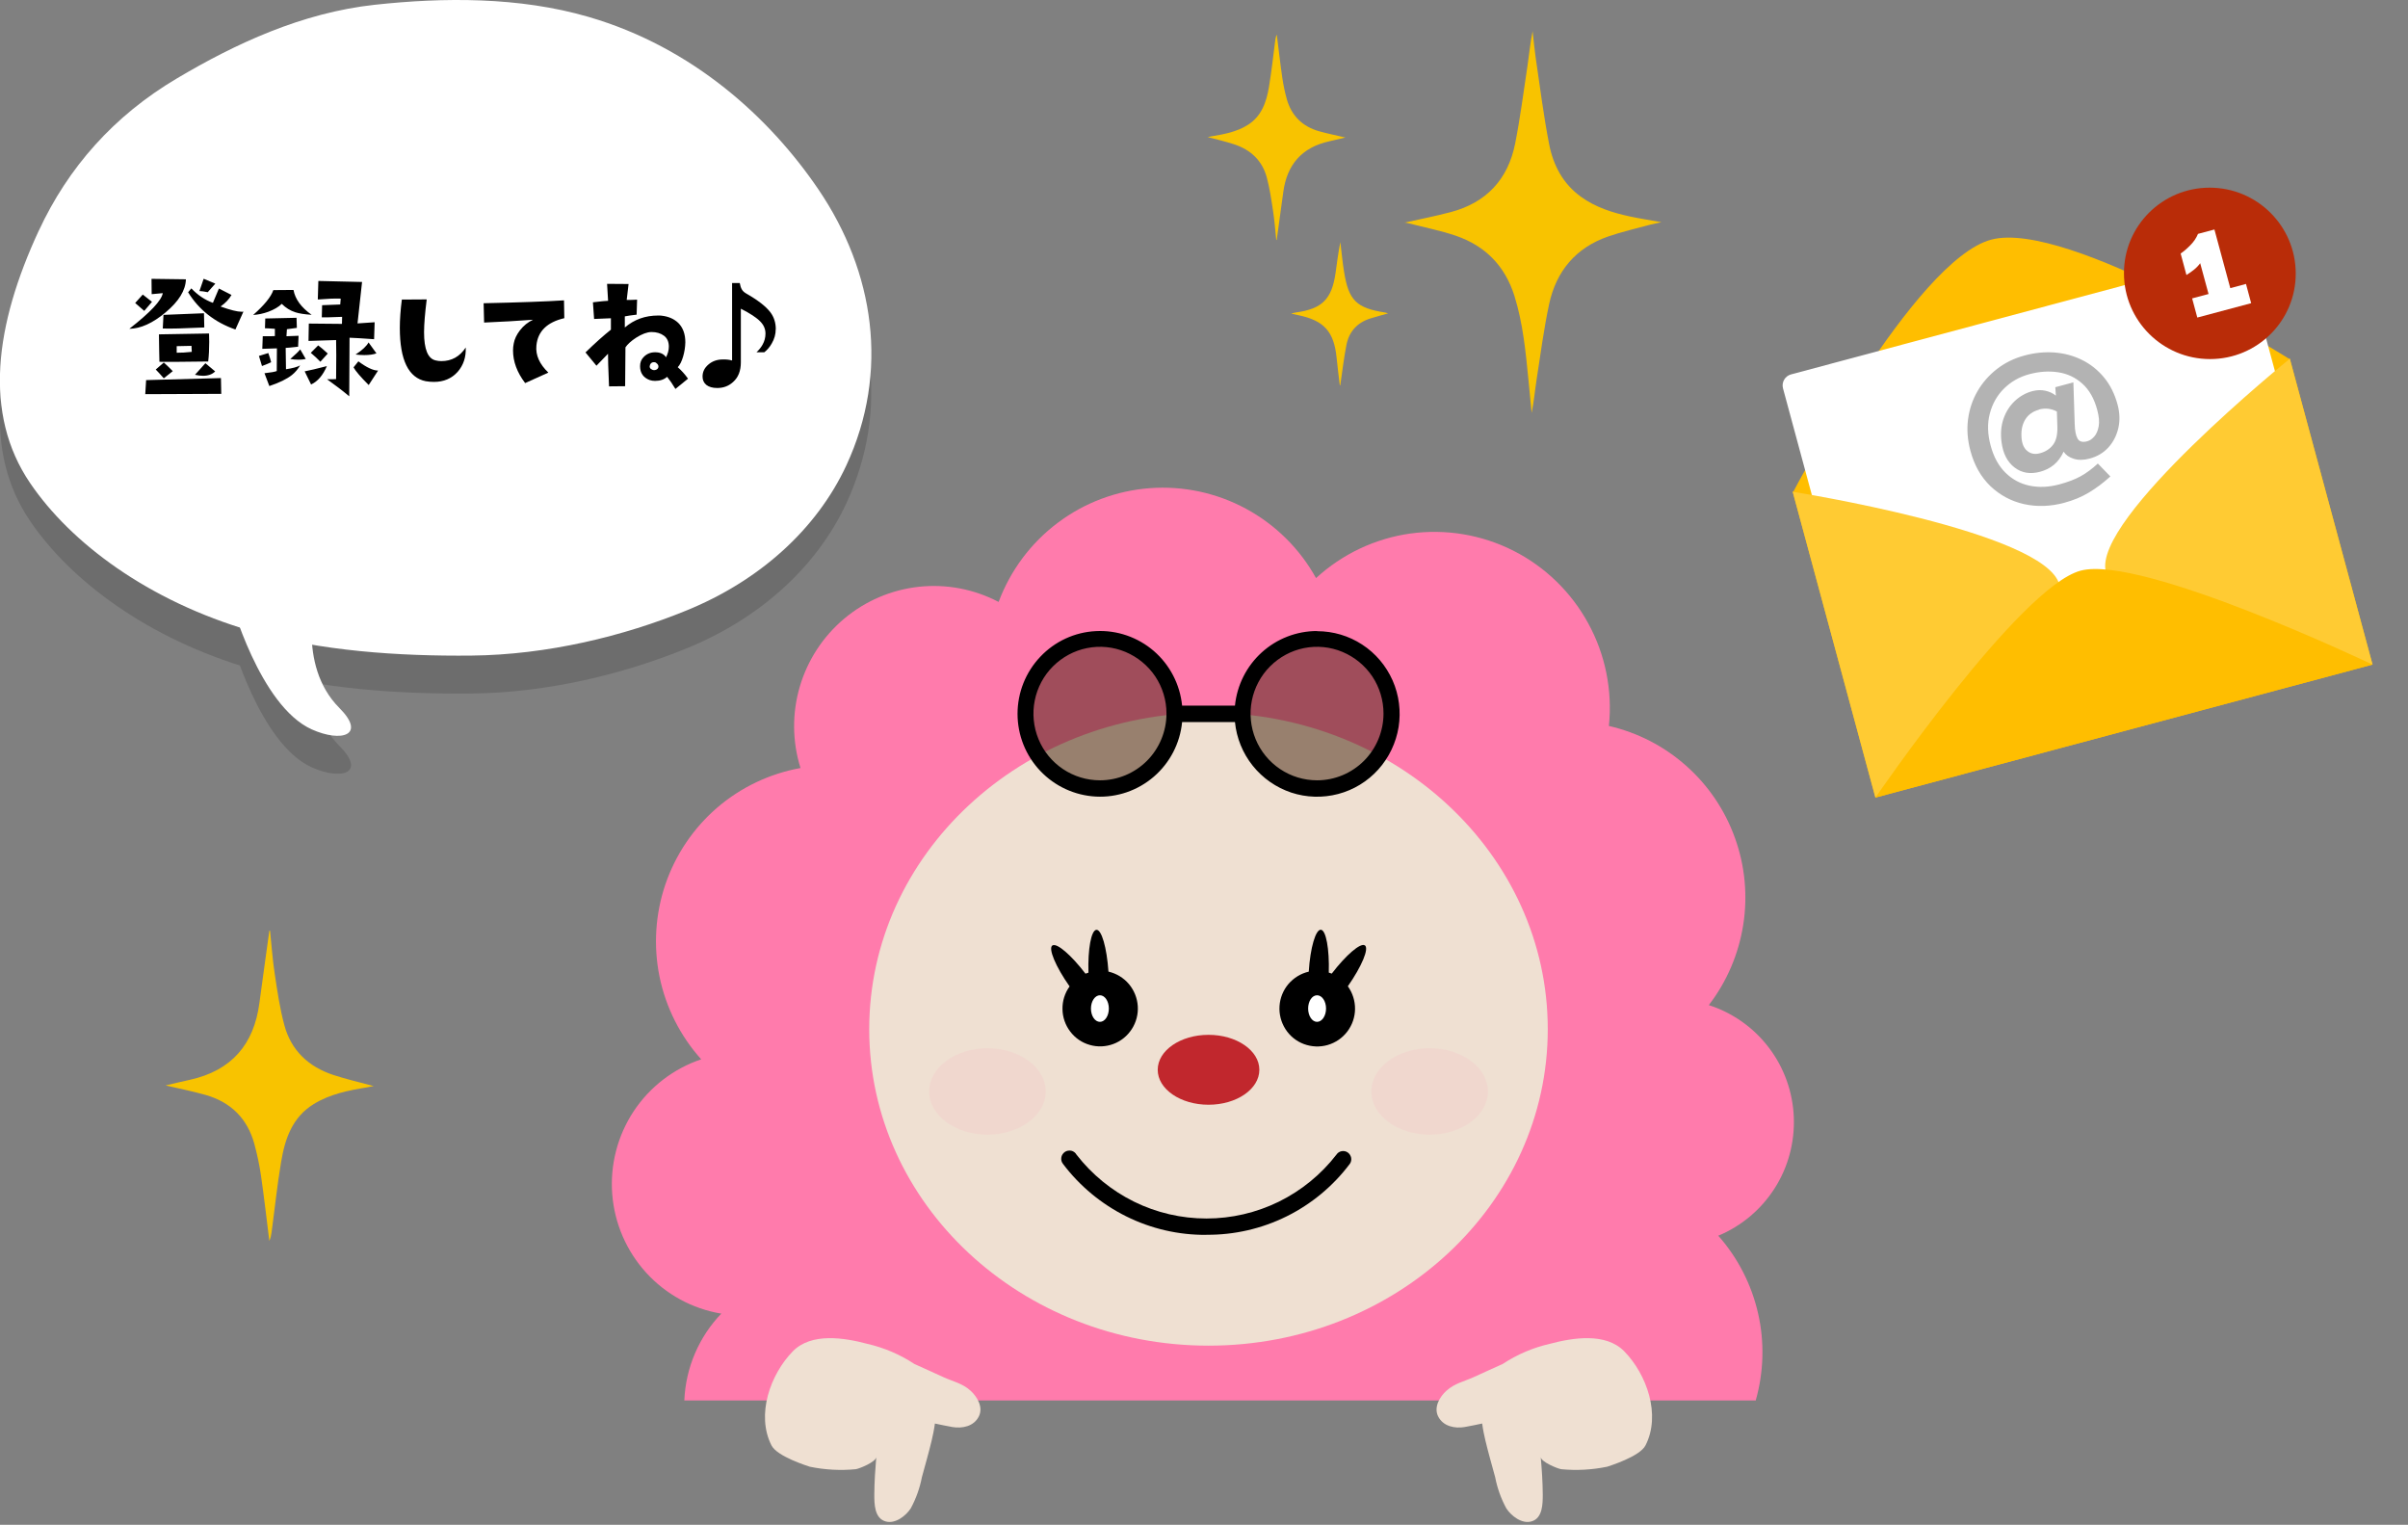
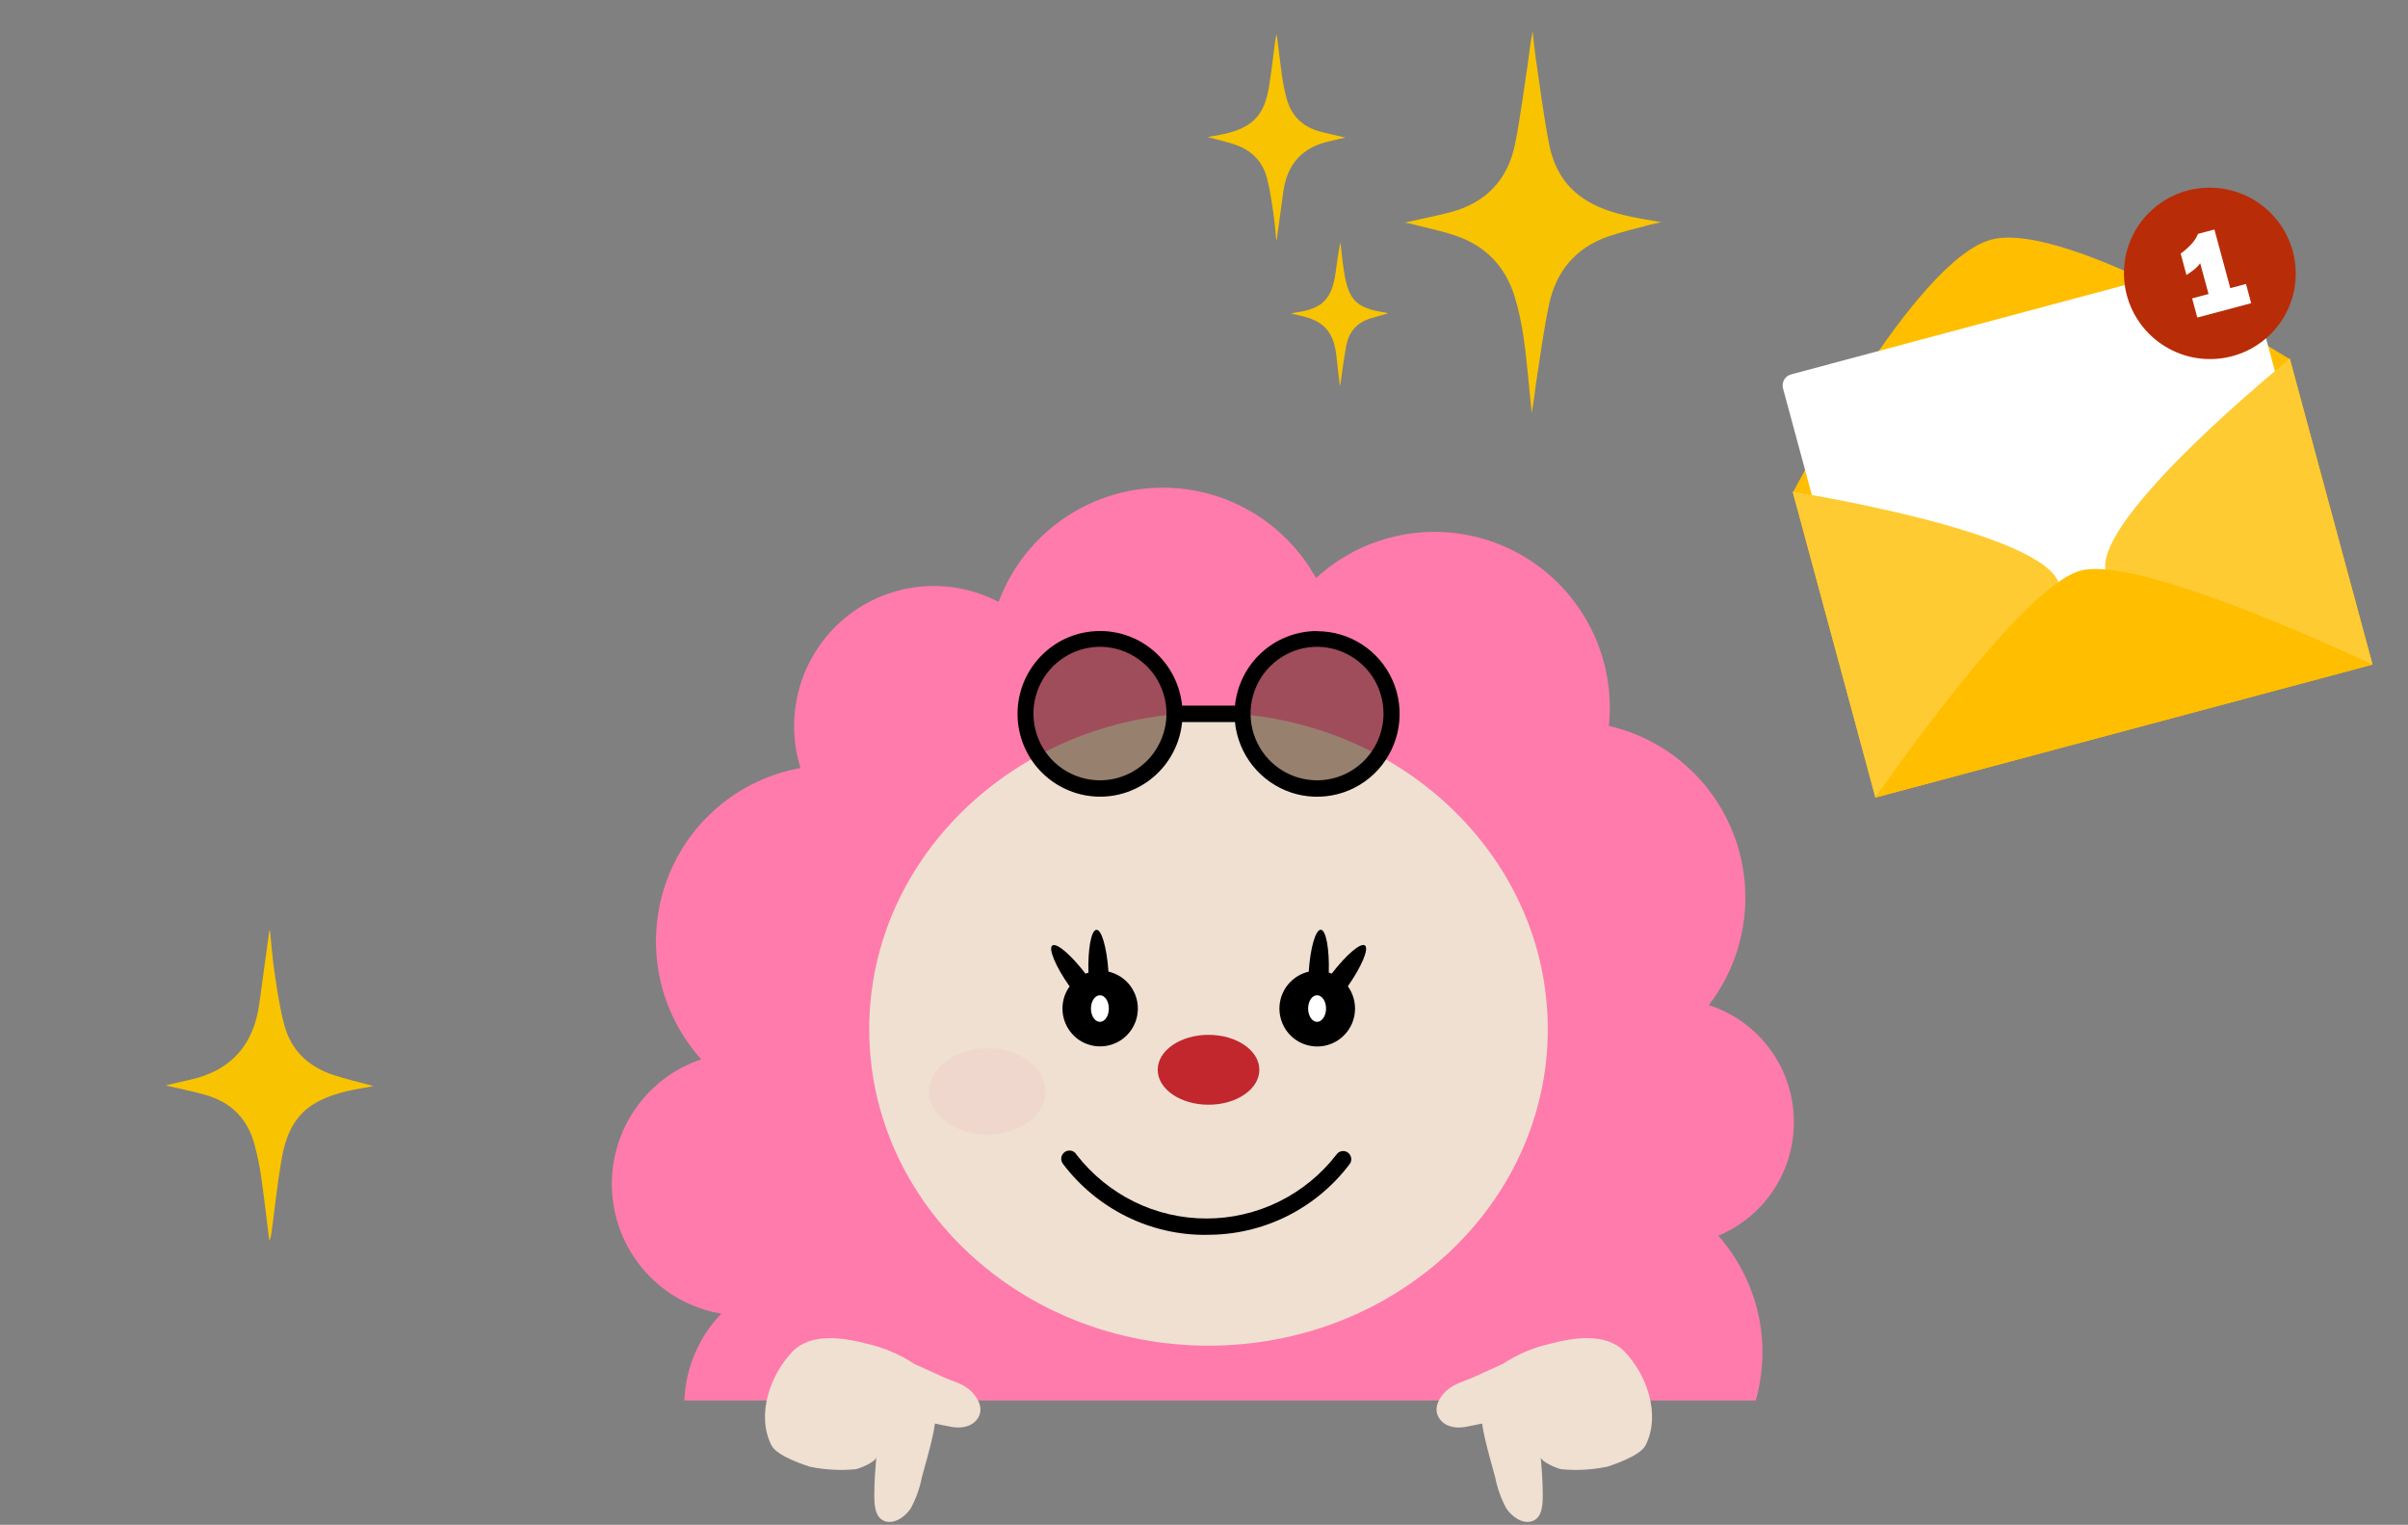
<svg xmlns="http://www.w3.org/2000/svg" id="a" viewBox="0 0 308 195">
  <rect x="0" y="0" width="308" height="195" fill="#808080" stroke="none" />
  <defs>
    <style>.c{fill:none;}.d{fill:#f8c300;}.e{fill:#fff;}.f{fill:#ffcb33;}.g{fill:#ffbe00;}.h{fill:#efe0d2;}.i,.j{fill:#ff7bac;}.k{fill:#b3b3b3;}.l{fill:#b92c08;}.m{fill:#c1272d;}.j,.n{isolation:isolate;}.j,.o{opacity:.3;}.n{fill:#42210b;opacity:.5;}.p{opacity:.15;}.q{clip-path:url(#b);}</style>
    <clipPath id="b">
-       <rect class="c" width="111.46" height="98.96" />
-     </clipPath>
+       </clipPath>
  </defs>
  <g class="q">
    <g class="p">
      <path d="m4.97,34.34c3.73-8.04,9.57-14.68,17.67-19.47,7.45-4.41,15.98-8.4,25.3-9.41,8.75-.95,18.47-1.04,27.37,1.56,13.35,3.89,23.19,12.94,29.39,22.08,7.12,10.5,9.11,23.28,3.56,35.25-3.85,8.28-11.21,14.8-20.43,18.56-8.05,3.29-17.79,5.68-27.54,5.78-9.24.09-19.36-.58-28.15-3.14-13.24-3.86-23.09-11.28-28.28-18.91-6.05-8.89-4.49-20.25,1.1-32.29h0Z" />
      <path d="m40.46,80.67s-2.6,9.16,2.95,14.72c3.49,3.5.25,4.44-3.53,2.74-6.7-3.01-10.4-16.67-10.4-16.67l10.98-.8Z" />
    </g>
    <path class="e" d="m4.97,29.49c3.73-8.04,9.57-14.68,17.67-19.47C30.09,5.6,38.62,1.62,47.94.61c8.75-.95,18.47-1.04,27.37,1.56,13.35,3.89,23.19,12.94,29.39,22.08,7.12,10.5,9.11,23.28,3.56,35.25-3.85,8.28-11.21,14.8-20.43,18.56-8.05,3.29-17.79,5.68-27.54,5.78-9.24.09-19.36-.58-28.15-3.14-13.24-3.86-23.09-11.28-28.28-18.91-6.05-8.89-4.49-20.25,1.1-32.29h0Z" />
-     <path class="e" d="m40.46,75.82s-2.6,9.16,2.95,14.72c3.49,3.5.25,4.44-3.53,2.74-6.7-3.01-10.4-16.67-10.4-16.67l10.98-.8Z" />
    <path d="m23.78,35.72c-.04,1.41-.91,2.82-2.61,4.24-1.64,1.37-3.19,2.07-4.63,2.09,2.69-2.1,4.12-3.62,4.28-4.56l-1.42.13-.02-1.96,4.41.06Zm-4.34,2.88l-.99,1.16-1.16-1.01.97-1.08,1.18.93Zm8.85,11.77l-9.71.04.11-1.8,9.57-.26.04,2.02Zm-6.2-2.9l-1.14.91c-.46-.52-.8-.9-1.03-1.12l1.03-.9c.3.26.68.63,1.14,1.1Zm4.65-4.82c.01.36.02.72.02,1.08,0,.87-.04,1.71-.13,2.5-3.51.05-5.59.06-6.24.04-.03-.97-.04-2.14-.06-3.51l6.41-.11h0Zm-.62-.77c-2.63.12-4.4.17-5.3.13l.09-1.74,5.18-.21.04,1.81h0Zm-1.59,3.12l-.04-.77-1.89.04v.84c.54.01,1.18-.03,1.92-.11h0Zm6.61-5.16l-1.03,2.3c-2.64-.92-4.66-2.51-6.05-4.76l.41-.5c.82.86,1.74,1.48,2.76,1.85l.77-1.83,1.61.82c-.29.52-.75,1.02-1.4,1.48,1.26.45,2.15.67,2.69.67.09,0,.17,0,.24-.02Zm-3.62,7.66c-.37.37-.89.56-1.55.56-.3,0-.64-.04-1.03-.13l1.33-1.48,1.25,1.05Zm.02-11.23l-.97,1.1c-.42-.09-.78-.14-1.06-.15l.54-1.57,1.49.62Z" />
    <path d="m39.85,40.26c-.91-.06-1.59-.17-2.06-.32-.66-.21-1.24-.57-1.75-1.08-.41.4-.98.73-1.72,1.01-.66.24-1.31.37-1.94.41,1.43-1.26,2.29-2.32,2.58-3.18l2.58-.02c.21,1.17.98,2.23,2.32,3.18Zm-5.18,6.07c-.25.12-.64.29-1.16.48l-.39-1.29,1.2-.37c.2.57.32.97.36,1.18Zm3.74.37c-.31.52-.67.94-1.06,1.25-.65.52-1.61.99-2.9,1.42l-.62-1.64c.81-.09,1.33-.18,1.57-.28l.02-2.9-1.87.06.06-1.61c.81,0,1.33,0,1.55-.02v-.93c-.66-.05-1.08-.07-1.27-.07l.04-1.25,4-.09.04,1.29c-.69.1-1.11.15-1.27.17l-.06.9,1.55-.06-.06,1.4c-.9.1-1.42.15-1.59.15l.04,2.73c.83-.12,1.45-.29,1.83-.5h0Zm.69-.79c-.26.06-.57.09-.91.09s-.72-.03-1.06-.09c.65-.56,1.07-.97,1.27-1.23l.71,1.23Zm2.71.91c-.5,1.17-1.17,1.96-2.02,2.35l-.82-1.68c.61-.11,1.56-.34,2.84-.67Zm6.11-5.61l-.07,2.17c-1.51-.11-2.56-.17-3.14-.19l-.04,7.49c-.82-.69-1.77-1.41-2.84-2.18.57.01.96,0,1.16-.02.03-2.39.03-4.05,0-4.99l-3.53.11.04-2.22,4.24.04.02-.9c-1.46.06-2.32.08-2.6.06l.04-1.55c1.06-.04,1.83-.07,2.32-.09l.06-.75c-.72-.03-1.7.01-2.93.11l.07-2.37,5.59.13-.58,5.3c.28-.03,1.01-.07,2.2-.15h0Zm-5.99,4l-.95,1.05c-.39-.4-.8-.78-1.23-1.14l.95-.95c.32.24.73.58,1.23,1.05h0Zm6.43,2.18l-1.2,1.85c-1.04-1.04-1.68-1.79-1.94-2.26l.62-.77c1.06.79,1.9,1.18,2.52,1.18Zm-.21-2.2c-.41.15-.93.22-1.55.22-.39,0-.76-.03-1.12-.07.87-.57,1.42-1.09,1.66-1.55l1.01,1.4h0Z" />
    <path d="m59.57,44.45c.05,1.22-.29,2.25-1.03,3.1-.77.86-1.79,1.29-3.04,1.29-.34,0-.69-.03-1.05-.09-2.2-.44-3.31-2.71-3.31-6.82,0-1.09.09-2.31.26-3.62l3.18-.02c-.22,1.77-.34,3.17-.34,4.2,0,2.18.49,3.38,1.48,3.6.23.06.48.09.73.09,1.32,0,2.36-.58,3.12-1.74h0Z" />
    <path d="m72.18,40.69c-2.2.51-3.4,1.68-3.57,3.51-.12,1.21.39,2.36,1.53,3.45l-2.97,1.34c-1.04-1.37-1.55-2.76-1.55-4.18,0-.3.03-.59.09-.88.1-.56.36-1.12.79-1.68.47-.61,1.04-1.06,1.68-1.36-1.99.15-4.08.27-6.26.36l-.06-2.47c4.54-.1,7.97-.22,10.28-.37l.04,2.28Z" />
    <path d="m88,48.43l-1.61,1.31c-.39-.65-.74-1.16-1.06-1.55-.39.35-.9.52-1.55.52-.25,0-.48-.04-.69-.11-.81-.31-1.22-.9-1.22-1.77,0-.46.14-.84.43-1.14.39-.42.88-.64,1.49-.64.65,0,1.12.21,1.4.64.23-.45.36-.9.36-1.36,0-.62-.21-1.09-.63-1.4-.42-.31-.95-.47-1.6-.47-.56.01-1.22.26-1.96.73-.64.42-1.09.83-1.36,1.23l-.04,4.97-2.06.02c-.1-2.31-.14-3.69-.13-4.17l-1.48,1.53-1.4-1.7c1.23-1.2,2.32-2.17,3.25-2.91v-1.46l-2.15.09-.15-2.13c1.02-.12,1.67-.19,1.94-.19l-.13-2.17,2.75.02-.24,2.04c.48,0,.93-.01,1.33-.04l-.06,1.92c-.65.07-1.15.15-1.51.22v1.42c1.2-1.02,2.61-1.53,4.26-1.53.17,0,.32,0,.45.02.88.1,1.59.41,2.13.93.6.6.9,1.42.9,2.47-.01.62-.11,1.24-.29,1.85-.18.61-.41,1.06-.68,1.34.47.41.91.9,1.31,1.46h0Zm-3.79-1.48c.03-.15-.02-.29-.14-.42-.12-.13-.23-.2-.35-.21-.29-.03-.48.09-.58.34-.11.29-.01.5.3.63.15.06.3.06.47,0,.17-.07.28-.19.3-.34h0Z" />
    <path d="m99.22,42.11c0,.64-.17,1.24-.51,1.82-.26.46-.58.83-.95,1.12h-1c.34-.32.6-.65.78-.98.25-.44.37-.91.37-1.42,0-.57-.22-1.08-.66-1.53-.47-.49-1.3-1.04-2.49-1.64v6.86c0,1.09-.33,1.93-1,2.52-.56.51-1.23.76-2.02.76-.61,0-1.07-.14-1.4-.4-.32-.27-.48-.62-.48-1.06,0-.61.25-1.12.76-1.55.5-.43,1.12-.64,1.84-.64.25,0,.44,0,.59.02.15.01.35.05.59.11v-9.9h.98c.06.34.15.62.27.82.12.21.32.38.58.53,1.49.85,2.51,1.65,3.07,2.39.46.61.69,1.33.69,2.17h0Z" />
  </g>
  <path class="i" d="m92.3,167.95c-2.9,3-4.6,6.97-4.77,11.15h137.04c1.03-3.63,1.14-7.47.3-11.15-.84-3.68-2.59-7.1-5.09-9.92,2.96-1.23,5.48-3.35,7.21-6.06,1.73-2.71,2.58-5.89,2.45-9.11-.13-3.22-1.24-6.32-3.19-8.88-1.94-2.56-4.63-4.46-7.68-5.44,2.3-2.99,3.81-6.52,4.4-10.25.59-3.73.23-7.56-1.05-11.11-1.27-3.56-3.42-6.74-6.24-9.24-2.82-2.51-6.22-4.26-9.89-5.1.47-4.54-.45-9.12-2.64-13.12-2.18-4-5.53-7.25-9.59-9.3-4.06-2.05-8.65-2.81-13.16-2.19-4.51.63-8.71,2.62-12.07,5.7-2.08-3.76-5.19-6.83-8.96-8.87-3.77-2.04-8.04-2.95-12.31-2.63-4.27.32-8.36,1.86-11.78,4.44-3.43,2.58-6.04,6.08-7.55,10.11-3.13-1.64-6.68-2.32-10.19-1.94-3.51.38-6.83,1.79-9.55,4.07-2.71,2.27-4.69,5.3-5.69,8.7-1,3.4-.97,7.02.09,10.41-3.94.71-7.62,2.46-10.66,5.07-3.04,2.62-5.32,6-6.62,9.8-1.29,3.8-1.55,7.88-.75,11.82.81,3.93,2.65,7.58,5.33,10.56-3.54,1.19-6.59,3.54-8.65,6.66-2.06,3.13-3.02,6.86-2.73,10.59.29,3.74,1.82,7.27,4.34,10.04,2.52,2.77,5.89,4.61,9.58,5.23l.03-.02Z" />
  <path class="h" d="m154.58,172.09c23.97,0,43.39-18.12,43.39-40.47s-19.43-40.47-43.39-40.47-43.4,18.12-43.4,40.47,19.43,40.47,43.4,40.47Z" />
  <path d="m141.78,124.27c-.21-3.1-.89-5.43-1.55-5.36-.66.07-1.1,2.47-1.01,5.48l-.38.13c-1.82-2.38-3.66-3.97-4.23-3.61-.56.36.4,2.69,2.2,5.24-.61.84-.93,1.86-.91,2.9.01,1.04.36,2.04.99,2.87.63.83,1.5,1.43,2.5,1.71.99.29,2.06.24,3.02-.12.97-.36,1.79-1.03,2.36-1.91.56-.87.83-1.9.76-2.94-.07-1.04-.47-2.02-1.14-2.82-.67-.79-1.58-1.34-2.59-1.58h-.02Z" />
  <path d="m174.57,120.9c-.56-.36-2.4,1.23-4.23,3.61l-.38-.13c.09-3.01-.35-5.43-1.01-5.48-.66-.05-1.36,2.29-1.55,5.36-1.01.23-1.92.79-2.6,1.58-.67.79-1.07,1.78-1.14,2.82-.07,1.04.2,2.07.76,2.95.56.88,1.39,1.55,2.36,1.91.97.36,2.04.41,3.04.12s1.88-.89,2.51-1.72c.63-.83.98-1.84.99-2.88.01-1.04-.31-2.06-.92-2.91,1.77-2.54,2.75-4.84,2.17-5.24Z" />
  <path class="e" d="m140.69,130.68c.63,0,1.14-.76,1.14-1.7s-.51-1.7-1.14-1.7-1.15.76-1.15,1.7.51,1.7,1.15,1.7Z" />
  <path class="e" d="m168.46,130.68c.63,0,1.15-.76,1.15-1.7s-.51-1.7-1.15-1.7-1.14.76-1.14,1.7.51,1.7,1.14,1.7Z" />
  <path class="m" d="m154.58,141.28c3.59,0,6.5-2,6.5-4.47s-2.91-4.47-6.5-4.47-6.5,2-6.5,4.47,2.91,4.47,6.5,4.47Z" />
  <g class="o">
    <path class="j" d="m126.3,145.11c4.12,0,7.46-2.48,7.46-5.53s-3.34-5.53-7.46-5.53-7.46,2.48-7.46,5.53,3.34,5.53,7.46,5.53Z" />
-     <path class="j" d="m182.86,145.11c4.12,0,7.46-2.48,7.46-5.53s-3.34-5.53-7.46-5.53-7.46,2.48-7.46,5.53,3.34,5.53,7.46,5.53Z" />
  </g>
  <path d="m154.3,157.92c-3.55.03-7.06-.78-10.24-2.36-3.18-1.58-5.96-3.88-8.1-6.72-.09-.11-.15-.24-.19-.38-.04-.14-.04-.28-.02-.43.02-.14.07-.28.15-.4.08-.12.18-.23.3-.31.12-.08.25-.14.39-.16.14-.03.29-.02.43,0,.14.03.27.09.39.18.12.09.21.19.28.32,1.97,2.54,4.49,4.6,7.37,6.02,2.88,1.42,6.05,2.15,9.26,2.15s6.37-.74,9.25-2.15c2.88-1.42,5.4-3.47,7.37-6.02.15-.23.39-.39.66-.44.27-.05.55,0,.78.16.23.16.38.4.44.67.05.27,0,.55-.16.78-2.14,2.85-4.91,5.15-8.1,6.73-3.19,1.58-6.7,2.38-10.25,2.35Z" />
  <path class="n" d="m140.69,100.84c5.25,0,9.51-4.27,9.51-9.55s-4.26-9.55-9.51-9.55-9.51,4.27-9.51,9.55,4.26,9.55,9.51,9.55Z" />
  <path class="n" d="m168.46,100.84c5.25,0,9.51-4.27,9.51-9.55s-4.26-9.55-9.51-9.55-9.51,4.27-9.51,9.55,4.26,9.55,9.51,9.55Z" />
  <path d="m168.46,80.7c-2.62,0-5.14.98-7.08,2.74-1.94,1.76-3.16,4.19-3.42,6.8h-6.76c-.27-2.71-1.56-5.2-3.61-6.98-2.05-1.77-4.71-2.69-7.41-2.55-2.71.13-5.26,1.31-7.12,3.28-1.87,1.97-2.91,4.58-2.91,7.3s1.04,5.33,2.91,7.3c1.87,1.97,4.42,3.14,7.12,3.28,2.71.14,5.36-.78,7.41-2.55,2.05-1.77,3.35-4.27,3.61-6.98h6.76c.2,2.04.99,3.98,2.27,5.58,1.28,1.6,2.99,2.79,4.93,3.44,1.94.64,4.02.7,6,.18,1.98-.52,3.76-1.61,5.13-3.13,1.37-1.52,2.27-3.41,2.6-5.43.32-2.02.06-4.1-.77-5.97-.83-1.87-2.18-3.47-3.89-4.58-1.71-1.12-3.71-1.71-5.76-1.71Zm-27.77,19.09c-1.68,0-3.33-.5-4.73-1.44-1.4-.94-2.49-2.27-3.13-3.83-.64-1.56-.81-3.28-.48-4.93.33-1.66,1.14-3.18,2.33-4.37,1.19-1.19,2.71-2.01,4.36-2.34,1.65-.33,3.36-.16,4.91.49s2.88,1.74,3.82,3.14c.93,1.4,1.43,3.05,1.43,4.74,0,2.26-.9,4.44-2.49,6.04-1.6,1.6-3.76,2.5-6.01,2.5Zm27.77,0c-1.68,0-3.33-.5-4.73-1.44-1.4-.94-2.49-2.27-3.13-3.83-.64-1.56-.81-3.28-.48-4.93s1.14-3.18,2.33-4.37c1.19-1.19,2.7-2.01,4.35-2.34,1.65-.33,3.36-.16,4.91.49,1.55.65,2.88,1.74,3.82,3.14.93,1.4,1.43,3.05,1.43,4.74,0,2.26-.9,4.44-2.49,6.04-1.6,1.6-3.76,2.5-6.01,2.5Z" />
  <path class="h" d="m124.14,177.85c-1.05-.95-2.21-1.16-3.49-1.74-1.28-.57-2.46-1.14-3.7-1.68-1.83-1.21-3.87-2.08-6.01-2.57-2.93-.78-7.16-1.48-9.54.96-2.86,2.93-4.72,8.11-2.72,12.03.73,1.43,4.64,2.63,4.89,2.72,1.93.4,3.92.51,5.89.32.53-.09,2.57-.94,2.62-1.55-.13,1.55-.24,3.17-.25,4.76,0,1.21,0,3.06,1.45,3.47,1.22.35,2.58-.7,3.21-1.67.68-1.25,1.16-2.6,1.43-4,.42-1.55.87-3.1,1.25-4.69.08-.34.15-.68.22-1.01.07-.33.14-.78.19-1.15.77.16,1.5.32,2.25.45,1.2.2,2.75-.05,3.39-1.4.55-1.16-.22-2.46-1.07-3.24Z" />
  <path class="h" d="m185.02,177.85c1.05-.95,2.21-1.16,3.49-1.74,1.28-.57,2.46-1.14,3.7-1.68,1.83-1.21,3.87-2.08,6.01-2.57,2.93-.78,7.16-1.48,9.54.96,2.86,2.93,4.72,8.11,2.71,12.03-.73,1.43-4.64,2.63-4.89,2.72-1.94.4-3.92.51-5.89.32-.53-.09-2.57-.94-2.62-1.55.14,1.55.25,3.17.26,4.76,0,1.21,0,3.06-1.45,3.47-1.22.35-2.58-.7-3.21-1.67-.68-1.25-1.16-2.6-1.43-4-.42-1.55-.87-3.1-1.25-4.69-.08-.34-.15-.68-.22-1.01-.07-.33-.14-.78-.19-1.15-.77.16-1.5.32-2.26.45-1.19.2-2.74-.05-3.39-1.4-.55-1.16.22-2.46,1.07-3.24Z" />
  <path class="g" d="m292.89,45.88l-63.59,17.01,10.58,39.11,63.59-17.01-10.58-39.11Z" />
  <path class="g" d="m292.91,45.96s-28.45-17.93-38.23-15.31c-9.79,2.62-25.35,32.32-25.35,32.32l63.58-17.01Z" />
  <path class="e" d="m285.49,32.79l-56.4,15.09c-.78.21-1.24,1.01-1.03,1.79l9.46,34.97c.21.78,1.02,1.24,1.8,1.03l56.4-15.09c.78-.21,1.24-1.01,1.03-1.79l-9.46-34.97c-.21-.78-1.02-1.24-1.8-1.03Z" />
-   <path class="k" d="m258.96,45.46c1.3-.35,2.57-.47,3.83-.38,1.26.1,2.42.41,3.51.95,1.08.53,2.02,1.28,2.81,2.23.79.95,1.37,2.11,1.74,3.47.28,1.05.32,2.05.1,3.01-.22.96-.64,1.78-1.27,2.48-.63.69-1.43,1.17-2.42,1.43-.75.2-1.43.21-2.02.02-.6-.19-1.02-.49-1.29-.91-.32.7-.73,1.26-1.24,1.68-.51.42-1.09.71-1.76.89-1.26.34-2.35.16-3.27-.54-.92-.7-1.48-1.78-1.67-3.25-.14-1.09-.06-2.08.25-2.98.31-.9.79-1.65,1.44-2.27.65-.61,1.4-1.04,2.26-1.27.58-.15,1.13-.17,1.66-.05.53.12.98.33,1.34.63l-.07-1.08,2.31-.62.17,5.32c.02.84.14,1.46.36,1.86.22.4.64.52,1.25.35.32-.08.61-.29.89-.6.28-.32.47-.76.57-1.32.1-.56.04-1.26-.19-2.1-.39-1.45-1.03-2.57-1.91-3.35-.88-.79-1.9-1.27-3.08-1.45-1.17-.18-2.4-.1-3.68.24-1.28.34-2.36.96-3.25,1.84-.89.88-1.49,1.95-1.82,3.21-.33,1.26-.29,2.62.11,4.09.39,1.45,1.02,2.6,1.89,3.46.87.86,1.9,1.41,3.08,1.66,1.19.25,2.45.2,3.8-.16,1.12-.3,2.04-.65,2.77-1.06s1.45-.94,2.17-1.61l1.6,1.65c-.9.82-1.82,1.51-2.76,2.07-.94.56-1.98.99-3.14,1.3-1.79.48-3.5.53-5.14.17-1.64-.37-3.06-1.13-4.28-2.28-1.21-1.16-2.07-2.66-2.57-4.51-.38-1.4-.48-2.75-.31-4.06.17-1.31.58-2.51,1.22-3.61.64-1.1,1.47-2.04,2.49-2.83,1.02-.79,2.18-1.36,3.49-1.71h0Zm1.85,6.93c-.77.21-1.35.61-1.74,1.22-.39.61-.56,1.36-.51,2.24.04.83.28,1.44.73,1.81.45.38,1,.48,1.65.3.7-.19,1.26-.55,1.66-1.08.41-.53.59-1.33.55-2.38l-.06-1.87c-.72-.39-1.49-.47-2.29-.26Z" />
  <path class="f" d="m239.88,102s25.35-20.48,23.52-27.26c-1.83-6.78-34.1-11.85-34.1-11.85l10.58,39.11h0Z" />
  <path class="f" d="m303.46,84.99s-32.27-5.07-34.1-11.85c-1.83-6.78,23.52-27.26,23.52-27.26l10.58,39.11h0Z" />
  <path class="g" d="m303.46,84.99s-29.55-14.1-37.34-12.01c-7.8,2.09-26.24,29.02-26.24,29.02l63.58-17.01Z" />
  <path class="l" d="m282.68,45.92c6.07,0,10.98-4.91,10.96-10.96-.01-6.05-4.94-10.96-11.01-10.96-6.07,0-10.98,4.91-10.96,10.96.01,6.05,4.94,10.96,11.01,10.96Z" />
  <path class="e" d="m287.28,36.32l.66,2.45-6.89,1.84-.66-2.45,2.1-.56-1.07-3.94c-.22.31-.5.6-.83.86-.33.26-.64.47-.93.65l-.74-2.75c.39-.26.8-.61,1.23-1.05.43-.43.77-.92.99-1.46l2.1-.56,2.03,7.5,2.01-.54h0Z" />
  <path class="d" d="m34.54,119.01c.19,1.84.32,3.7.6,5.53.33,2.2.65,4.41,1.23,6.56.87,3.25,3.11,5.34,6.29,6.38,1.65.54,3.34.93,5.13,1.41-.31.06-.59.12-.86.17-2.37.39-4.72.85-6.81,2.14-2.75,1.69-3.67,4.45-4.16,7.38-.51,3-.82,6.04-1.23,9.06-.05.35-.12.71-.28,1.05-.35-2.79-.67-5.59-1.07-8.37-.2-1.36-.49-2.71-.85-4.04-.89-3.24-3.01-5.33-6.22-6.25-1.66-.47-3.36-.81-5.13-1.22,1.07-.25,2.09-.5,3.11-.72,5.31-1.17,8.19-4.51,8.89-9.82.41-3.08.85-6.16,1.27-9.24.03,0,.07,0,.1-.01h0Z" />
  <path class="d" d="m179.62,28.48c1.95-.44,3.95-.83,5.92-1.35,4.57-1.2,7.35-4.19,8.26-8.78.65-3.29,1.08-6.63,1.58-9.96.22-1.46.35-2.93.65-4.4.13,1.12.23,2.24.39,3.35.55,3.71,1.01,7.44,1.73,11.12.52,2.67,1.76,5.04,4.06,6.7,1.89,1.37,4.06,2.05,6.3,2.53,1.28.27,2.57.47,4,.73-.54.12-.97.19-1.38.3-1.82.5-3.67.91-5.45,1.53-4.12,1.43-6.62,4.42-7.53,8.62-.68,3.18-1.1,6.41-1.6,9.62-.22,1.43-.35,2.88-.64,4.32-.13-1.37-.26-2.75-.4-4.13-.36-3.65-.7-7.3-1.8-10.83-1.21-3.85-3.74-6.42-7.52-7.71-1.93-.65-3.94-1.05-5.92-1.56-.24-.06-.49-.1-.66-.13h0Z" />
  <path class="d" d="m163.24,30.69c-.13-1.22-.21-2.45-.4-3.66-.22-1.46-.43-2.93-.81-4.34-.58-2.15-2.06-3.54-4.16-4.23-1.09-.36-2.22-.62-3.4-.93.21-.04.39-.08.57-.11,1.57-.26,3.13-.56,4.51-1.41,1.82-1.12,2.43-2.95,2.76-4.89.33-1.99.55-4,.81-6,.03-.23.08-.46.19-.69.24,1.85.44,3.7.71,5.54.13.9.32,1.8.56,2.67.59,2.14,1.99,3.53,4.12,4.14,1.1.31,2.23.53,3.39.81-.71.17-1.38.33-2.06.48-3.51.77-5.42,2.98-5.89,6.5-.27,2.04-.56,4.08-.84,6.12-.02,0-.04,0-.07,0h0Z" />
  <path class="d" d="m171.37,49.29c-.14-1.18-.29-2.36-.41-3.55-.34-3.34-1.6-4.74-4.88-5.43-.26-.05-.51-.11-.94-.2.31-.08.46-.13.61-.15,3.34-.45,4.59-1.69,5.07-5.01.19-1.33.35-2.66.62-3.99.16,1.28.27,2.56.48,3.83.59,3.65,1.59,4.61,5.26,5.18.1.01.19.06.36.11-.8.23-1.52.41-2.24.64-1.69.52-2.74,1.67-3.08,3.39-.32,1.61-.51,3.25-.75,4.88-.01.1-.04.2-.05.3h-.06,0Z" />
</svg>